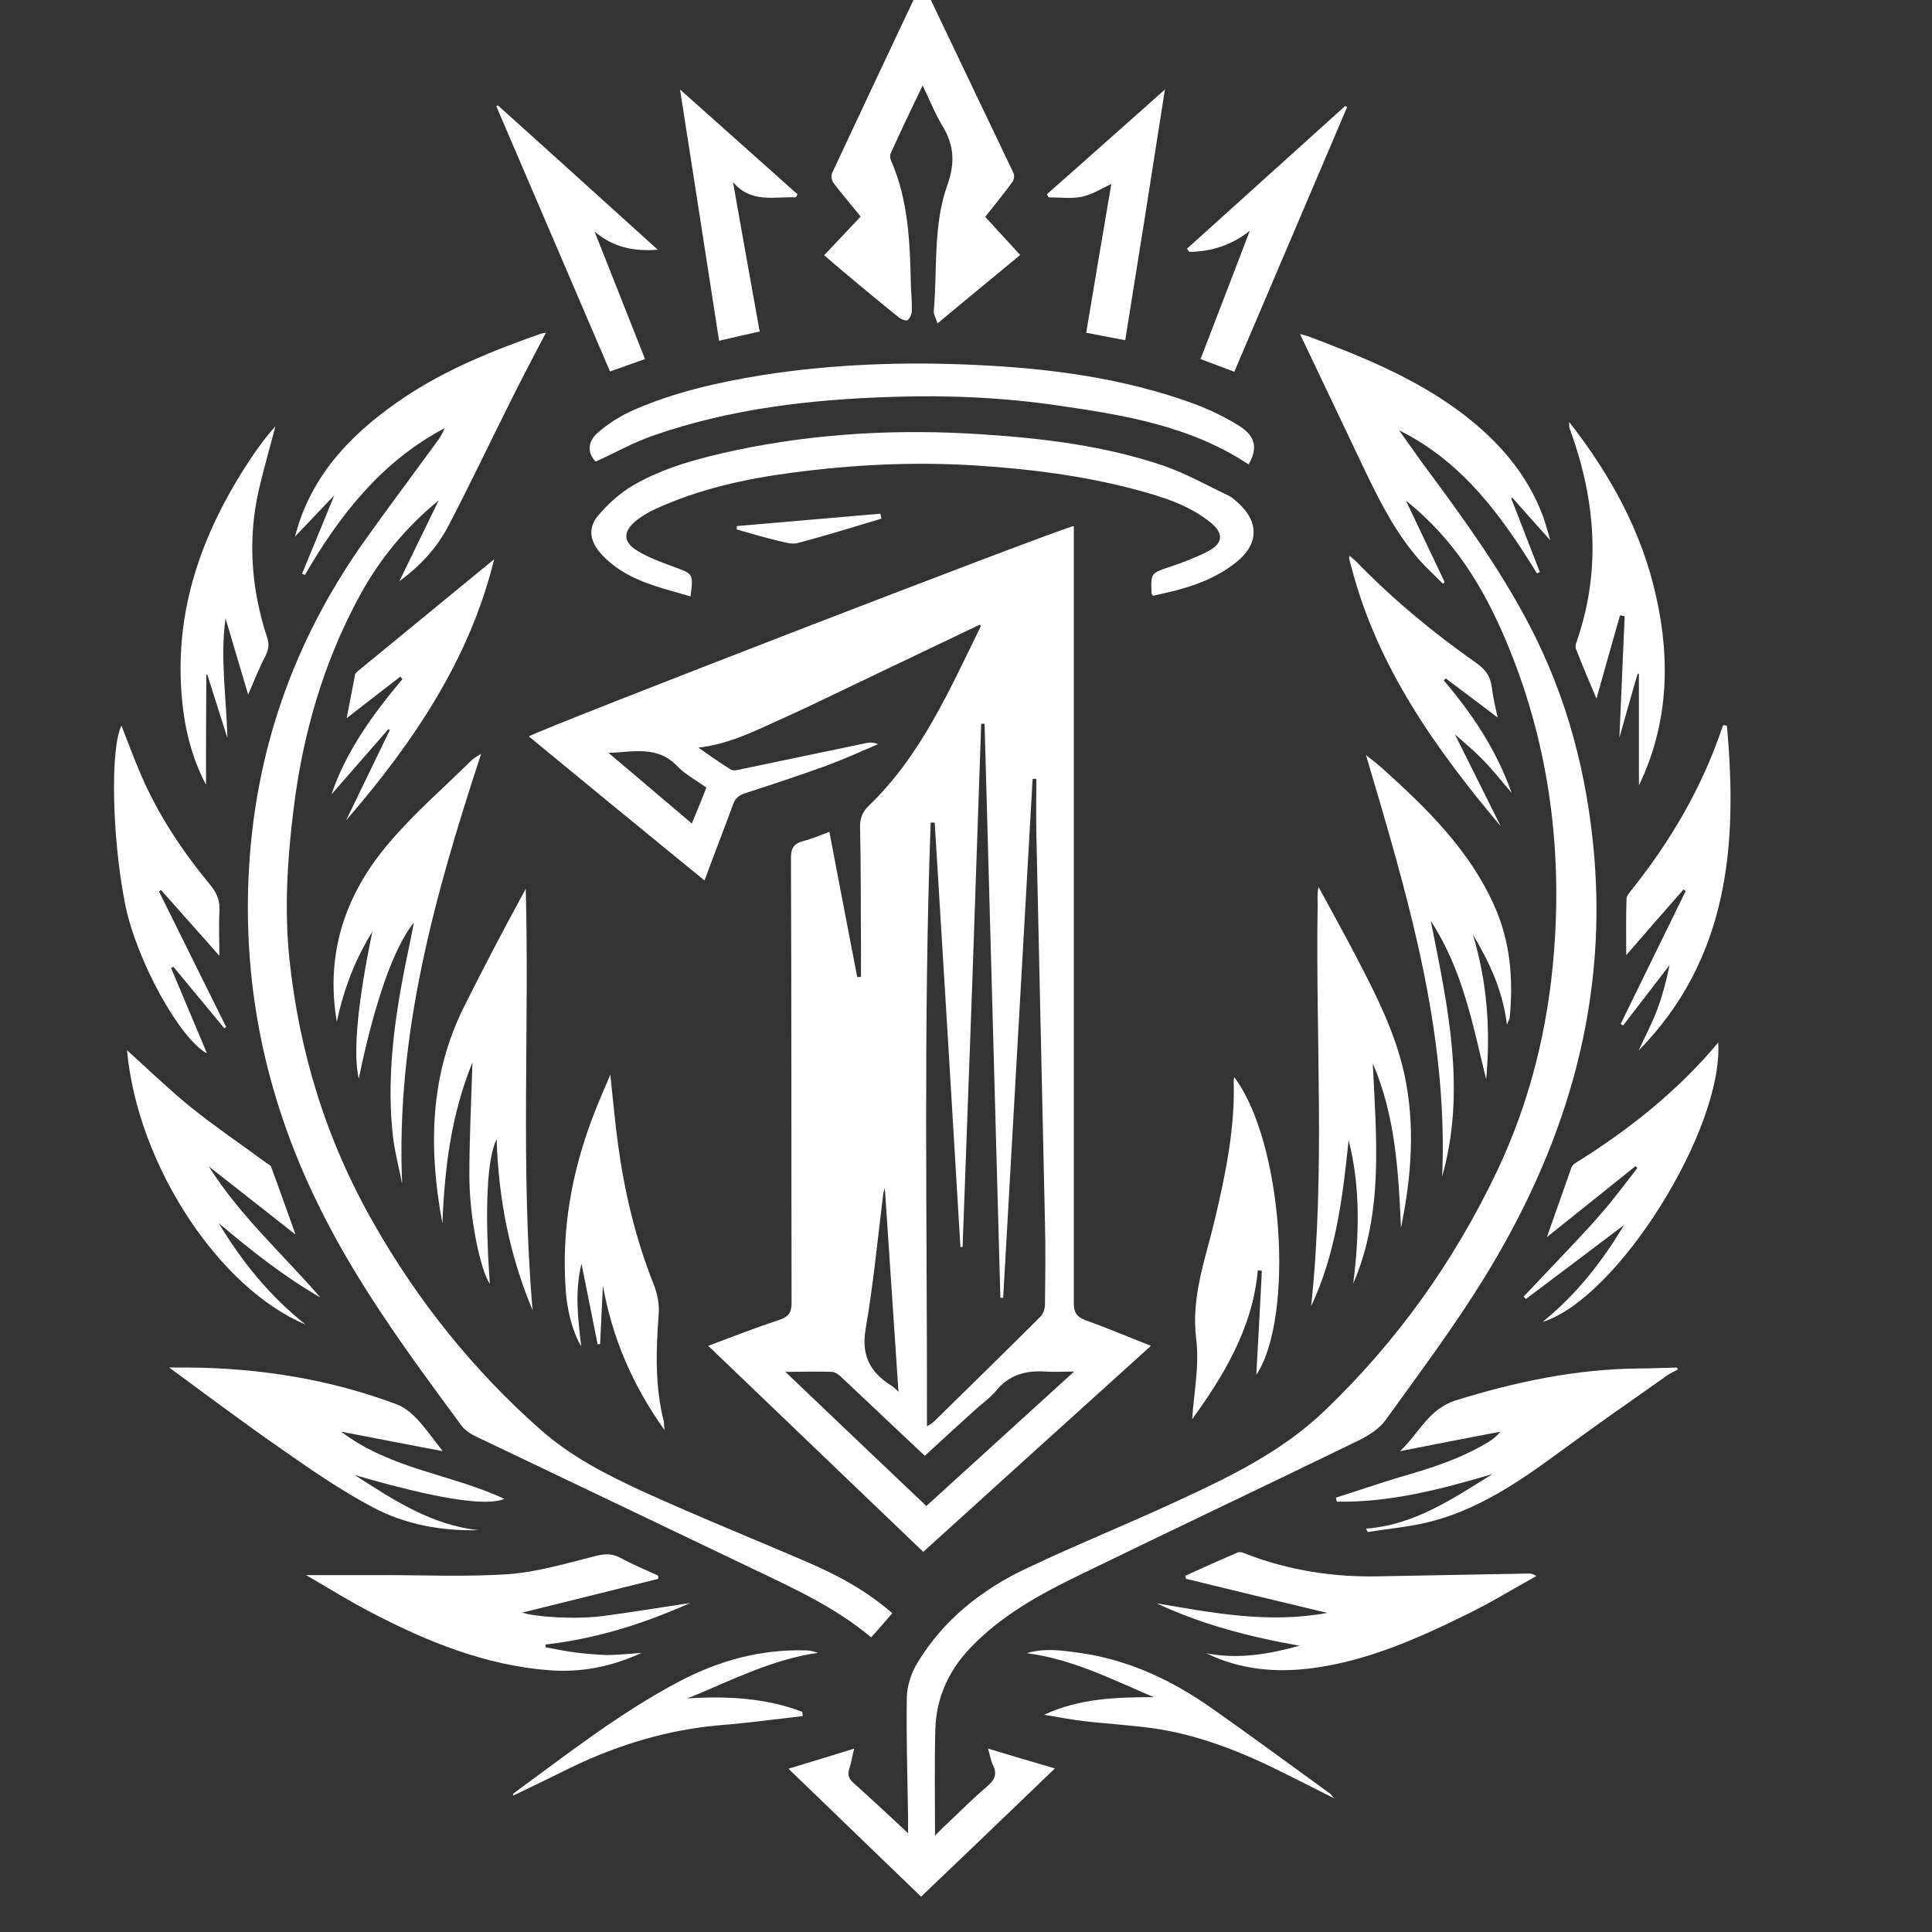
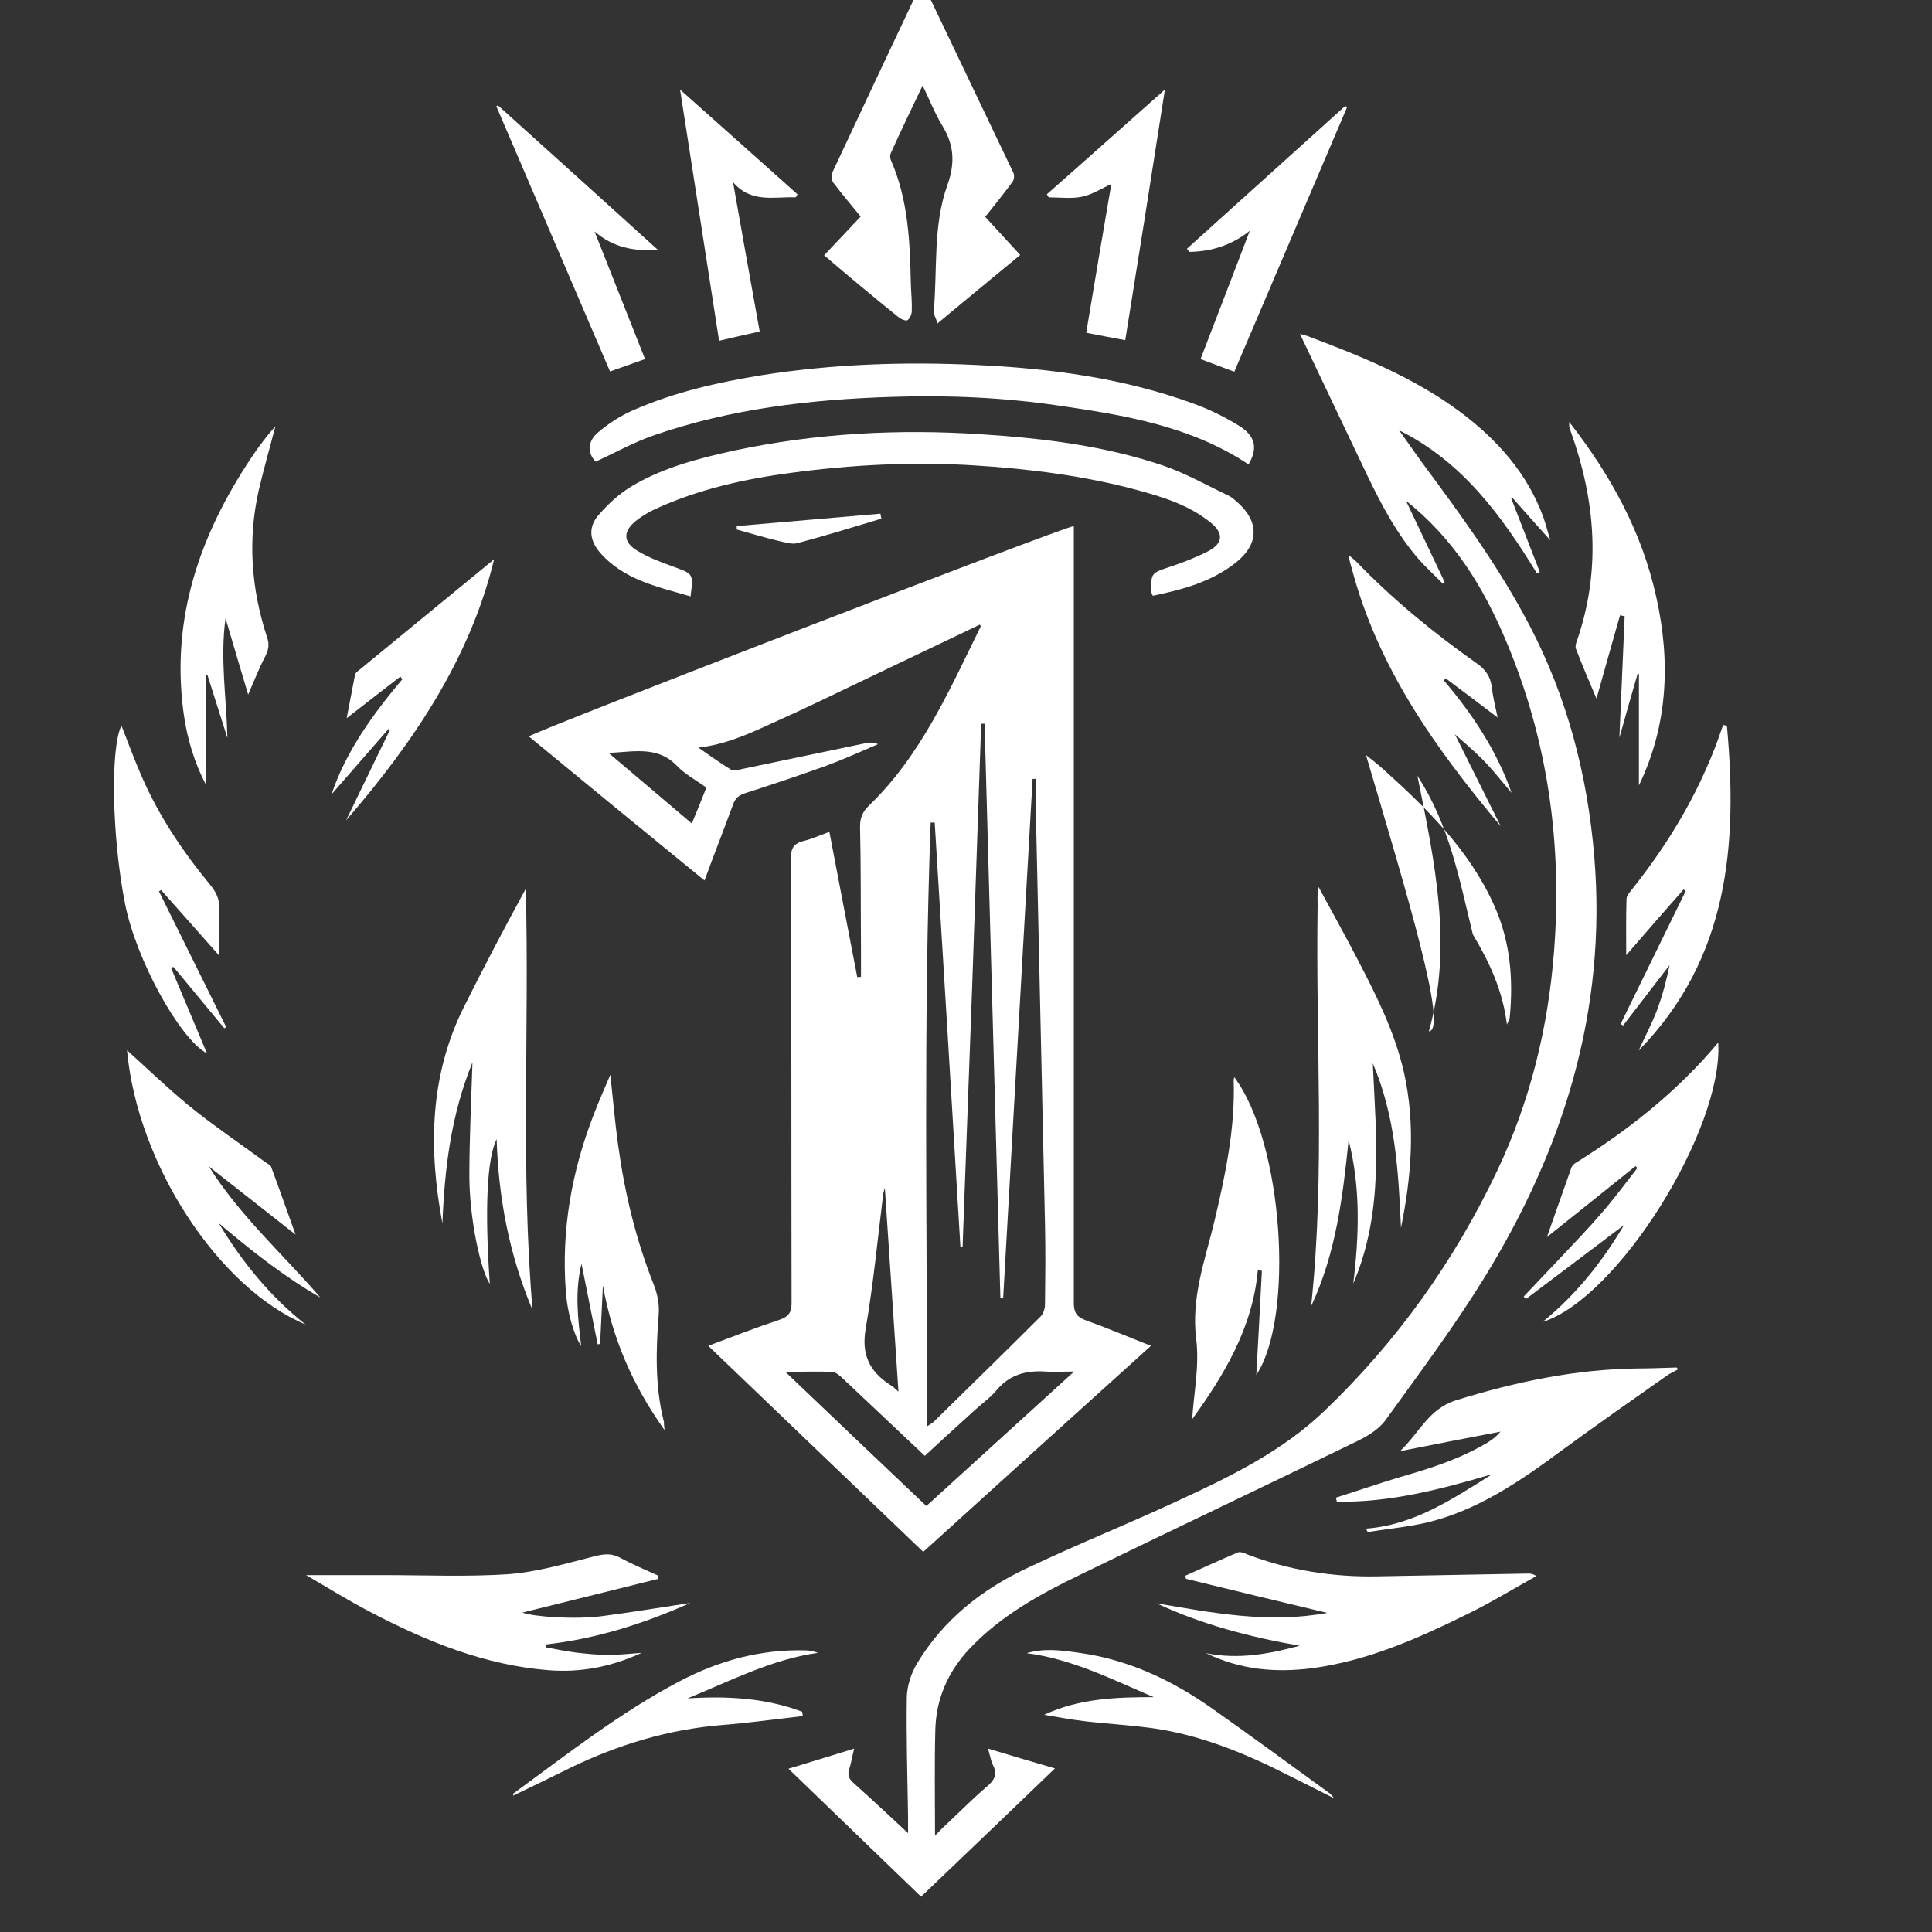
<svg xmlns="http://www.w3.org/2000/svg" version="1.1" id="Слой_1" x="0px" y="0px" viewBox="0 0 623.6 623.6" style="enable-background:new 0 0 623.6 623.6;" xml:space="preserve">
  <rect x="0" y="0" width="623.6" height="623.6" fill="#333333" stroke="none" />
  <style type="text/css"> .st0{fill:#FFFFFF;} </style>
  <g>
    <path class="st0" d="M316.3,201.6c-17.5,8.3-34.9,16.7-52.3,25c-5.2,2.5-10.5,4.9-15.8,7.3c-7.2,3.3-14.5,6.5-22.8,7.4 c3.5,2.4,6.9,4.9,10.5,7.1c0.9,0.5,2.5,0.1,3.7-0.2c13.4-2.8,26.8-5.6,40.2-8.4c1.1-0.2,2.3-0.2,3.6,0.4c-5.6,2.4-11.1,4.9-16.8,7 c-8.6,3.1-17.3,6-26,8.8c-2.2,0.7-3.3,1.7-4,3.7c-2.9,7.9-6,15.8-9.2,24.5c-19.1-15.6-37.9-31-56.7-46.5 c2.2-1.8,172.7-67.7,175.9-67.9c0,1.5,0,3,0,4.5c0,82.1,0,164.1,0,246.2c0,3,0.8,4.5,3.7,5.6c7,2.5,13.8,5.4,21.2,8.3 c-24.6,22.2-48.9,44.2-73.5,66.5c-23.1-22.1-46-44.1-69.4-66.5c8-3,15.4-5.9,23-8.4c2.9-1,3.9-2.3,3.9-5.4 c-0.1-47.9,0-95.8-0.2-143.7c0-3.1,0.9-4.6,3.9-5.4c2.8-0.7,5.5-1.9,8.5-3c3,15.8,6,31.3,9,46.9c0.4,0,0.8-0.1,1.2-0.1 c0-3.2,0-6.3,0-9.5c-0.1-13,0-26-0.3-39.1c0-2.8,0.9-4.8,2.9-6.7c16.9-16.3,26-37.4,36.1-57.9C316.5,202.1,316.4,201.9,316.3,201.6 z M301.7,265.5c-0.4,0-0.9,0-1.3,0c-2.4,64.7-1.1,129.5-1.2,194.9c1.2-0.8,1.8-1.1,2.2-1.5c11.5-11.3,23.1-22.6,34.5-34 c0.9-0.9,1.4-2.6,1.4-4c0.1-8.6,0.2-17.2,0-25.8c-0.9-42.2-1.9-84.3-2.8-126.5c-0.1-5.7,0-11.5,0-17.2c-0.4,0-0.8,0-1.2,0 c-3.2,55.8-6.3,111.7-9.5,167.5c-0.3,0-0.6,0-0.9,0c-1.7-61.8-3.4-123.5-5.1-185.3c-0.4,0-0.7,0-1.1,0c-1,28.2-1.9,56.3-2.9,84.5 c-1,28.1-2.1,56.3-3.1,84.4c-0.2,0-0.5,0-0.7,0C307.3,356.8,304.5,311.2,301.7,265.5z M253.5,442.8c15.3,14.6,30.3,28.9,45.5,43.3 c15.9-14.5,31.6-28.7,47.7-43.4c-3.6,0-6.4,0.2-9.3,0c-6.2-0.4-11.6,1-15.8,6.1c-2,2.4-4.6,4.2-6.9,6.3 c-5.4,4.9-10.8,9.8-16.2,14.8c-8.9-8.4-17.6-16.6-26.3-24.8c-1-1-2.4-2.2-3.6-2.3C263.6,442.6,258.7,442.8,253.5,442.8z M290,449.2 c-1.5-22.1-2.9-43.5-4.4-65.8c-0.3,1.1-0.4,1.4-0.5,1.8c-1.8,14.6-3.2,29.3-5.7,43.8c-1.4,8.3,1.3,13.7,7.9,18 C288.1,447.4,288.8,448.1,290,449.2z M228,254.2c-3.4-2.4-6.9-4.3-9.5-7c-6.4-6.7-14.4-4.4-22.1-4.2c8.9,7.5,17.8,15.1,26.9,22.8 C225,261.7,226.5,258.1,228,254.2z" />
    <path class="st0" d="M453.8,161.6c4.4,9.3,8.5,17.8,12.5,26.3c-0.2,0.2-0.4,0.4-0.6,0.5c-2.5-2.6-5.2-5-7.6-7.7 c-7.2-8.2-12.2-17.8-16.9-27.5c-7.2-15.1-14.3-30.1-21.6-45.4c0.8,0.2,1.7,0.4,2.5,0.7c17.3,6.5,34.4,13.4,49.4,24.6 c11.8,8.9,21.4,19.6,26.6,33.7c0.8,2.3,1.4,4.6,2.3,7.6c-4.5-5-8.4-9.4-12.3-13.8c-0.1,0.1-0.2,0.2-0.3,0.3 c3.1,7.9,6.1,15.8,9.2,23.7c-0.3,0.2-0.6,0.3-0.9,0.5c-11.4-18.6-24.1-36.1-44.5-46.2c2.4,3.3,4.7,6.7,7.1,10 c12.6,17,25.1,34,34.9,52.8c12.3,23.5,18.8,48.5,21,74.9c4.1,49.7-10,94.6-35.8,136.3c-9.7,15.7-20.8,30.5-31.6,45.5 c-2.1,2.9-5.7,5.1-9,6.7c-29.8,14.5-59.8,28.7-89.6,43.2c-13,6.3-25.6,13.2-35.7,23.9c-6.9,7.4-10.7,16-11,26 c-0.3,11.1-0.1,22.3-0.1,34.3c1.4-1.4,2.2-2.3,3.2-3.2c4.5-4.2,8.8-8.6,13.5-12.6c2.5-2.1,3.5-4,2-7c-0.7-1.4-0.9-3-1.6-5.3 c7.6,2.3,14.4,4.3,21.6,6.4c-14.6,14-28.7,27.6-43.2,41.4c-14.1-13.6-28.3-27.3-42.8-41.3c7-2.1,13.8-4.2,21.2-6.5 c-0.6,2.4-0.9,4.4-1.5,6.3c-0.7,2-0.4,3.3,1.3,4.8c5.8,5.2,11.5,10.5,17.6,16.2c0-2.1,0-3.7,0-5.3c-0.2-12.9-0.6-25.8-0.4-38.7 c0.1-3.6,1.4-7.6,3.3-10.8c8.5-14.1,20.9-23.9,35.6-30.8c16-7.6,32.5-14.2,48.6-21.7c16.9-7.8,33.6-15.9,47.3-29 c23.4-22.4,41.9-48.3,55.8-77.6c10.6-22.4,16.4-46.1,18.3-70.7c2.7-34.7-2-68.4-15.6-100.5C478.8,189.6,469.4,174,453.8,161.6z" />
-     <path class="st0" d="M97.5,185.2c3.5-8.6,7.1-17.2,10.4-25.3c-3.7,3.9-8,8.4-12.7,13.3c0.5-1.7,0.9-3.1,1.3-4.4 c6-17.9,18.7-30.2,33.8-40.4c13.7-9.2,28.9-15.3,44.3-20.7c0.4-0.1,0.9-0.2,1.6-0.3c-4,7.7-8,15.2-11.7,22.7 c-6.6,13.2-12.9,26.5-19.7,39.5c-3.7,7.2-9.2,13.1-15.9,18c4.1-8.5,8.3-17,12.7-26.1c-10.7,8.8-19,18.9-25.4,30.6 c-12,22-18.7,45.6-21.6,70.4c-1.9,15.6-2.8,31.3-1.2,46.9c3.2,30.4,12,58.9,27.3,85.6c14.3,25.1,32.1,47.3,53.7,66.4 c9.8,8.7,21.5,14.7,33.3,20.1c17.8,8.1,36,15.4,54,23.2c9.4,4.1,18.3,9,26.3,16c-2.2,2.6-4.4,5.1-6.8,7.8 c-11.1-9.3-23.9-15.3-36.7-21.4c-30.2-14.5-60.5-28.9-90.8-43.4c-1.7-0.8-3.6-2-4.7-3.5c-17.5-23.7-35-47.4-47.7-74.3 c-15.4-32.5-22.6-66.3-21.1-102.2c1.7-40.4,14.4-76.8,37.8-109.6c7.5-10.5,15.2-20.8,22.8-31.2c1.1-1.4,2-3,2.7-4.7 c-20.4,10.8-33.9,28.1-45.1,47.4C98.2,185.5,97.9,185.3,97.5,185.2z" />
    <path class="st0" d="M266,82.4c4.1-4.3,7.9-8.4,11.8-12.5c-3-3.7-6-7.2-8.8-10.9c-0.6-0.8-0.8-2.4-0.4-3.2 c9-19.2,18-38.4,27.1-57.6c0.5-1.1,1.1-2.3,1.9-4c0.8,1.6,1.3,2.7,1.9,3.8c9.2,19.3,18.4,38.5,27.6,57.8c0.4,0.8,0.2,2.2-0.3,2.9 c-2.7,3.7-5.7,7.4-8.8,11.3c3.7,4.1,7.5,8.1,11.3,12.3c-8.8,7.3-17.5,14.4-26.7,22.1c-0.5-1.8-1.3-2.9-1.2-4 c1.2-13.6-0.3-27.6,4.4-40.7c2.6-7.3,2.1-13.1-1.8-19.4c-2.3-3.8-3.9-8-6.2-12.7c-3.7,7.7-7.1,14.8-10.3,21.9 c-0.3,0.6-0.2,1.7,0.1,2.3c5.6,12.8,6.1,26.3,6.4,39.9c0.1,2.9,0.4,5.8,0.3,8.7c0,1-0.6,2.3-1.3,2.9c-0.5,0.4-2-0.2-2.7-0.7 C282.1,96,274.2,89.4,266,82.4z" />
    <path class="st0" d="M372.1,192.3c-0.3-0.6-0.4-0.7-0.4-0.8c-0.3-6.6-0.2-6.5,6.1-8.6c4.2-1.4,8.3-3,12.2-5c4.8-2.5,5-5.8,0.8-9.2 c-7-5.7-15.5-8.3-24-10.6c-17.2-4.6-34.8-6.8-52.6-7.9c-19.7-1.2-39.3-0.2-58.7,2.4c-15.2,2-30.1,5.3-44.2,11.8 c-2.1,1-4.1,2.2-5.9,3.6c-4.3,3.4-4.4,6.9,0.2,9.7c3.7,2.3,7.9,3.8,12,5.3c6.2,2.3,6.2,2.1,5.3,9.5c-10.6-3.1-21.5-5.3-29.2-14.1 c-3.3-3.8-3.9-8-0.8-11.8c3.2-3.8,7.1-7.4,11.4-9.9c10.1-5.9,21.4-8.8,32.8-11.3c26.4-5.6,53.1-7,80-5.2 c19.9,1.3,39.5,3.7,58.4,10.1c7.3,2.5,14.1,6.4,21.1,9.7c1,0.5,1.9,1.3,2.8,2.1c7.1,6.3,7,13.5-0.4,19.4 C391,187.9,381.6,190.3,372.1,192.3z" />
    <path class="st0" d="M403,149.9c-18.7-12.4-40-15.9-61.4-19c-17.7-2.6-35.6-3.4-53.5-2.8c-26.3,0.8-52.3,3.8-77.3,12.5 c-6.3,2.2-12.2,5.5-18.5,8.4c-2.6-2.5-2.9-6.3,0.7-9.4c3.4-2.9,7.3-5.4,11.4-7.2c13.2-5.8,27.3-9,41.5-11.3 c22.9-3.6,46-4.4,69.1-3.3c23.9,1.1,47.6,4.2,70.3,12.5c5.2,1.9,10.3,4.4,14.9,7.3C405.3,140.9,406,144.8,403,149.9z" />
    <path class="st0" d="M212.5,509.6c-14.9,3.7-29.7,7.4-43.9,10.9c3.9,1.4,17.2,2.3,26.1,1.1c9.1-1.2,18.1-2.7,28.1-4.2 c-15.5,6.9-30.7,11.6-46.7,13.4c0,0.3,0,0.6,0,0.9c3.3,0.6,6.5,1.3,9.8,1.7c3.3,0.4,6.7,0.7,10.1,0.8c3.4,0,6.9-0.4,11.1-0.7 c-10,4.6-19.8,6.4-30,5.6c-20.5-1.6-39.2-9.2-57.2-18.6c-7-3.6-13.7-7.8-21.1-12.1c8.8,0,16.9,0,24.9,0c13.5,0,27,0.6,40.4-0.3 c9.3-0.7,18.4-3.4,27.5-5.7c3.1-0.8,5.6-1.2,8.6,0.4c4,2.2,8.2,3.9,12.3,5.8C212.4,508.9,212.4,509.3,212.5,509.6z" />
    <path class="st0" d="M171.9,422.9c-7.6-18.1-11-36.3-11.6-55.2c-3.1,6.2-3.9,22.4-2.2,46.7c-2.9-4.2-6.6-20.9-6.6-34.9 c0-11.9,0.6-23.9,1-36.6c-7,17.2-9,34.5-9.7,52c-4.5-24-4.2-47.6,7-70c6.4-12.8,13-25.4,19.9-38C170.9,332,168,377.2,171.9,422.9z" />
    <path class="st0" d="M443.1,343.2c1.1,24,3.6,48-6.3,71.1c1.9-15.5,2.4-31-1.5-46.3c-1.9,18.4-4.1,36.6-12.1,53.6 c4.6-43.1,1.4-86.3,2.1-129.4c0-1.9-0.2-3.8,0.3-5.9c4.1,7.6,8.3,15.1,12.3,22.8c6.2,11.9,12.3,23.9,15.3,37.2 c3.7,16.7,2.4,33.4-1,50C451.4,378.2,450.4,360.2,443.1,343.2z" />
    <path class="st0" d="M428.4,520.6c-15.5-3.7-30.5-7.3-45.6-11c-0.1-0.3-0.1-0.7-0.2-1c5.6-2.5,11.2-5.1,16.9-7.5 c0.9-0.4,2.3,0.3,3.3,0.7c13.5,5.1,27.5,7.3,42,7c16.2-0.3,32.3-0.6,48.5-0.9c0.8,0,1.5,0.1,2.6,0.8c-7.4,4.1-14.7,8.6-22.3,12.3 c-15.8,7.8-32,15-49.7,17.4c-11.9,1.6-23.6,0.6-34.6-4.8c10.3,2.1,20.3,0.3,30.2-2.4c-16-2.8-31.5-6.8-46.2-13.7 C391.4,520.6,409.5,524.1,428.4,520.6z" />
-     <path class="st0" d="M114.5,476.1c12.4,8,24.8,16.2,40,17.8c-12,0.3-23.7-1.8-34.2-7.4c-10.4-5.5-20.2-12.3-29.9-19.1 c-12.1-8.4-23.8-17.2-35.8-26c2,0,4.2,0,6.4,0c23,0.2,45.5,3.8,67.1,11.9c2.4,0.9,4.7,2.8,6.5,4.7c2.9,3.1,5.3,6.6,8.3,10.4 c-11.1-2.1-21.5-4.1-32.8-6.3c16.1,12.2,35.6,13.7,52.7,21.7C156.8,486.4,139.9,483.5,114.5,476.1z" />
    <path class="st0" d="M441,493.4c15.4-1.2,27.6-9.4,40.7-17.6c-16.9,5-33.2,9.2-50.2,8.9c-0.1-0.4-0.2-0.9-0.3-1.3 c7-2.2,13.9-4.6,20.9-6.7c9.8-2.8,19.5-5.9,28.4-11.3c1.4-0.9,2.7-1.9,3.8-3.3c-10.4,2-20.9,4-32.4,6.3c6.3-6,9.2-13.6,18-16.4 c19.3-6,38.8-10.1,59.1-10.3c4.1,0,8.1-0.2,12.2-0.3c0.1,0,0.1,0.2,0.4,0.6c-1.2,0.7-2.6,1.3-3.7,2.1c-11.4,8-22.8,16-34,24.2 c-13.4,9.9-27.1,19.3-43.6,23.2c-6.2,1.4-12.5,2-18.8,3C441.3,494.3,441.1,493.9,441,493.4z" />
-     <path class="st0" d="M440.9,243.7c1.9,1.5,3.8,3,5.6,4.6c14.2,12.8,27.8,26.1,35.8,44c5.2,11.6,6.2,23.7,5,36.1 c0,0.4-0.3,0.8-0.9,2.3c-1.4-11.3-5.8-20.3-11-29.1c4.5,15,5.8,30.2,4.3,46.8c-4.4-18-7.6-35.4-17.9-51.2 c5.6,27.9,11.5,54.9,3.7,82.5C467.5,332.5,454.1,288.3,440.9,243.7z" />
-     <path class="st0" d="M108.7,329.8c-3.8-22.7,3.1-41.7,17.1-58c8-9.4,17.5-17.6,26.3-26.3c0.8-0.8,1.8-1.3,3.2-2.2 c-14.9,45.4-27.6,90.6-25.5,138.8c-1-5.2-2.4-10.3-3-15.5c-2-18.2,0.3-36.1,3.8-54c1-4.8,2-9.7,3-14.8c-6.4,7.7-12.8,26-17.8,50.4 c-1.9-8.2-0.4-24.6,4.4-47.5C114.5,309.9,111,319.2,108.7,329.8z" />
+     <path class="st0" d="M440.9,243.7c1.9,1.5,3.8,3,5.6,4.6c14.2,12.8,27.8,26.1,35.8,44c5.2,11.6,6.2,23.7,5,36.1 c0,0.4-0.3,0.8-0.9,2.3c-1.4-11.3-5.8-20.3-11-29.1c-4.4-18-7.6-35.4-17.9-51.2 c5.6,27.9,11.5,54.9,3.7,82.5C467.5,332.5,454.1,288.3,440.9,243.7z" />
    <path class="st0" d="M214.5,461.6c-10.5-14.7-16.9-29.9-19.9-46.7c-0.3,6.3-0.6,12.6-0.9,18.9c-0.3,0-0.5,0.1-0.8,0.1 c-1.7-8.5-3.4-17.1-5.2-26c-2.2,8.9-1.2,17.5-0.1,26.6c-2.5-3.8-4.6-11.4-5-18.1c-1.4-19.4,1.9-38.1,8.9-56.3 c1.6-4.2,3.4-8.3,5.5-13.2c0.9,8.2,1.5,15.4,2.5,22.6c2.1,15.4,5.7,30.5,11.5,45.1c1.2,3,1.9,6.5,1.6,9.8 c-0.9,11.6-1.2,23.2,1.7,34.6C214.3,459.5,214.3,460,214.5,461.6z" />
    <path class="st0" d="M405.5,443.8c0.6-10.4,1.2-22,1.8-33.6c-0.4-0.1-0.8-0.1-1.3-0.2c-1.7,18.8-11.1,34.1-21.2,48.1 c0.5-8.2,2.4-17.2,1.3-25.9c-1.7-13.7,3-25.8,6-38.5c3.5-14.8,6.6-29.7,6.1-45c0-0.3,0.1-0.6,0.2-1 C414.2,368.7,417.9,425.1,405.5,443.8z" />
    <path class="st0" d="M70.8,308.5c-6.6-7.5-12.7-14.3-18.8-21.2c-0.2,0.1-0.5,0.3-0.7,0.4c7.2,14.6,14.5,29.2,21.7,43.8 c-0.2,0.1-0.4,0.3-0.6,0.4c-5.5-6.6-10.9-13.2-16.4-19.8c-0.3,0.1-0.5,0.2-0.8,0.3c4,9.4,7.9,18.9,11.6,27.6 c-8.6-4.5-22.9-30-26.5-48.6c-4.2-21.5-4.7-50-1.1-57.2c2.1,5.4,4.1,10.8,6.4,16.1c5.6,13,13.4,24.6,22.4,35.5 c2.2,2.7,3.1,5.3,2.8,8.8C70.6,298.9,70.8,303.3,70.8,308.5z" />
    <path class="st0" d="M67.4,376.5c10,15.9,23.9,28.3,36,42.3c-11.8-6.8-22.4-15.2-32.8-24c7.4,12.3,16.3,23.4,28,32.7 C70.8,415.9,44.4,376.2,41,339c5.7,5.1,12.6,11.8,20,17.9c8,6.5,16.6,12.3,24.9,18.4c0.6,0.4,1.4,0.8,1.6,1.3 c2.7,7.2,5.2,14.5,7.9,21.9C85.9,391,76.7,383.8,67.4,376.5z" />
    <path class="st0" d="M497.9,426.7c11.3-9.2,19.5-19.9,26.3-31.3c-10.4,7.9-21.1,15.9-31.7,23.9c-0.2-0.3-0.4-0.5-0.7-0.8 c4.2-4.4,8.4-8.9,12.6-13.3c4.2-4.5,8.5-8.9,12.5-13.6c4.1-4.7,7.8-9.7,11.6-14.6c-0.2-0.2-0.4-0.4-0.6-0.6 c-9.5,7.6-18.9,15.2-28.6,22.9c2.7-7.6,5.3-15,7.9-22.4c0.2-0.6,0.8-1.2,1.3-1.5c17.2-10.7,33-23.2,46.1-38.9 C556.3,364.4,522.2,419.1,497.9,426.7z" />
    <path class="st0" d="M557.4,234.3c3.5,38.4,0.6,75.1-28.5,104.8c2-4.4,4.3-8.7,6-13.2c1.7-4.6,3-9.5,4-14.4c-5,6.5-10,13-15,19.5 c-0.3-0.2-0.6-0.3-0.8-0.5c7-14.3,14-28.6,21-42.9c-0.2-0.2-0.4-0.3-0.7-0.5c-6,6.8-12,13.7-18.5,21.2c0-6.5-0.1-12.4,0.1-18.2 c0-0.9,0.9-1.9,1.5-2.7c12.8-16,23-33.4,29.5-52.9c0.1-0.2,0.3-0.3,0.4-0.5C556.7,234.1,557,234.2,557.4,234.3z" />
    <path class="st0" d="M522.9,198.6c-2.5,8.8-5,17.6-7.6,26.9c-2.4-5.6-4.6-10.8-6.6-16c-0.3-0.7-0.1-1.6,0.2-2.4 c8-23,6.1-45.6-2-68.1c-0.2-0.4-0.3-0.9-0.4-1.3c0-0.2,0-0.4,0-1.5c13.5,17.3,23.5,35.6,28.1,56.5c4.7,21,3.7,41.6-5.6,60.8 c0-11.6,0-23.8,0-36c-0.1,0-0.3,0-0.4-0.1c-2,6.9-4,13.9-5.9,20.7c0.6-13.1,1.1-26.1,1.7-39.2C523.8,198.8,523.3,198.7,522.9,198.6 z" />
    <path class="st0" d="M66.5,253.3c-3.6-6.7-6.2-15-7.3-23.6c-4-30.3,5.3-57,21.8-81.8c2.4-3.6,5-7.1,7.9-10.3 c-1.8,6.9-3.8,13.8-5.4,20.7c-3.6,16-2.4,31.8,2.7,47.4c0.8,2.3,0.5,4-0.6,6.2c-2,3.8-3.5,7.7-5.5,12.3c-2.6-8.6-4.9-16.6-7.3-24.6 c-1.8,12.9,0.3,25.7,0.6,38.6c-2.2-6.8-4.3-13.7-6.5-20.5c-0.1,0-0.2,0.1-0.3,0.1C66.5,229.8,66.5,242,66.5,253.3z" />
    <path class="st0" d="M191.9,74.7c5.5,13.9,10.8,27.3,16.3,41.2c-3.9,1.4-7.4,2.6-11.3,4c-12.3-28.7-24.5-57.2-36.7-85.6 c0.2-0.1,0.3-0.2,0.5-0.3c17.2,15.5,34.4,31,51.6,46.6C204.7,81.2,197.9,79.9,191.9,74.7z" />
    <path class="st0" d="M403.4,74.5c-5.8,4.6-12.3,6.7-19.5,6.8c-0.3-0.3-0.5-0.7-0.8-1c17-15.4,34.1-30.7,51.1-46.1 c0.2,0.1,0.4,0.2,0.6,0.4c-12.1,28.4-24.2,56.8-36.4,85.4c-3.8-1.4-7.1-2.7-10.9-4.1C392.9,102,398.1,88.3,403.4,74.5z" />
    <path class="st0" d="M483.4,231.6c-5.7-4.3-11.2-8.5-16.7-12.6c-0.2,0.2-0.5,0.4-0.7,0.6c9.3,10.9,17.1,22.7,21.9,36.3 c-3.2-3.7-6.1-7.5-9.5-10.9c-3.5-3.5-7.4-6.7-11.1-10c0.3-0.3,0.6-0.6,0.9-0.8c5.4,10.8,10.8,21.7,16.2,32.5 c-21-25-39.7-51.2-48.1-83.3c-0.3-1-0.6-2-0.8-3c-0.1-0.2,0-0.4,0.1-1c0.8,0.7,1.5,1.2,2.1,1.8c11.8,12.2,24.9,23,38.8,32.8 c2.9,2,4.6,4.3,5,7.8C481.9,225.1,482.7,228.3,483.4,231.6z" />
    <path class="st0" d="M111.7,264.8c4.7-9.7,9.4-19.4,14.1-29.1c-0.1-0.1-0.3-0.3-0.4-0.4c-6.3,7.2-12.5,14.3-18.4,21.1 c4.6-13.7,13.2-25.7,22.9-37.2c-0.2-0.3-0.5-0.5-0.7-0.8c-5.6,4.3-11.2,8.7-17.3,13.4c0.9-4.8,1.8-9.4,2.7-14 c0.1-0.6,0.8-1.1,1.3-1.5c14.6-12,29.2-24,43.6-35.8C151.7,212.6,133.5,239.6,111.7,264.8z" />
    <path class="st0" d="M256.8,63.7c-6.9-0.3-14.3,2-20.2-4.9c2.9,16.4,5.7,32.1,8.6,48.2c-4.5,1-8.5,1.9-13.1,3 c-4.2-27-8.3-53.7-12.6-81.1c13,11.6,25.5,22.7,37.9,33.8C257.3,63,257.1,63.4,256.8,63.7z" />
    <path class="st0" d="M363.2,109.8c-4.3-0.8-8.1-1.5-12.6-2.4c2.7-16.2,5.4-32.2,8.1-48c-2.9,1.3-6.1,3.4-9.5,4.1 c-3.4,0.7-7.1,0.2-10.7,0.2c-0.2-0.3-0.4-0.6-0.6-1c12.5-11,24.9-22.1,38.1-33.8C371.7,56.6,367.5,83.1,363.2,109.8z" />
    <path class="st0" d="M337,553.5c11.3-5.3,23.3-5.7,35.4-5.7c-13.4-5.7-26.3-12.3-41-14.2c5.7-1.7,11.3-0.9,17-0.1 c15.9,2.2,30,8.9,42.9,18c12.8,9,25.4,18.3,38.1,27.5c0.2,0.2,0.4,0.5,1.3,1.5c-5.7-2.9-10.5-5.3-15.3-7.7 c-13.2-6.7-26.8-12.3-41.5-14.7c-7.8-1.2-15.7-1.6-23.5-2.5C345.9,555.1,341.4,554.2,337,553.5z" />
    <path class="st0" d="M259.1,553.9c-8.7,1-17.4,2.2-26.1,2.9c-17.2,1.4-33.4,6.3-48.9,13.8c-6.1,3-12.2,6-18.5,9 c0.1-0.4,0-0.6,0.1-0.7c17.4-12.7,34.4-26.1,53.6-36.2c12.7-6.7,26.2-10.4,40.7-10c1.3,0,2.7,0.3,4,0.8c-15,2.1-28.3,9.1-42.1,14.7 c12.6-0.8,25.1-0.2,37,4.3C259,553,259.1,553.4,259.1,553.9z" />
    <path class="st0" d="M284.5,167.4c-9,2.7-18,5.5-27.1,7.9c-1.8,0.5-4.1-0.3-6.1-0.7c-4.5-1.1-9-2.4-13.5-3.7c0-0.4,0-0.7,0-1.1 c15.5-1.3,30.9-2.7,46.4-4C284.2,166.3,284.4,166.8,284.5,167.4z" />
  </g>
</svg>